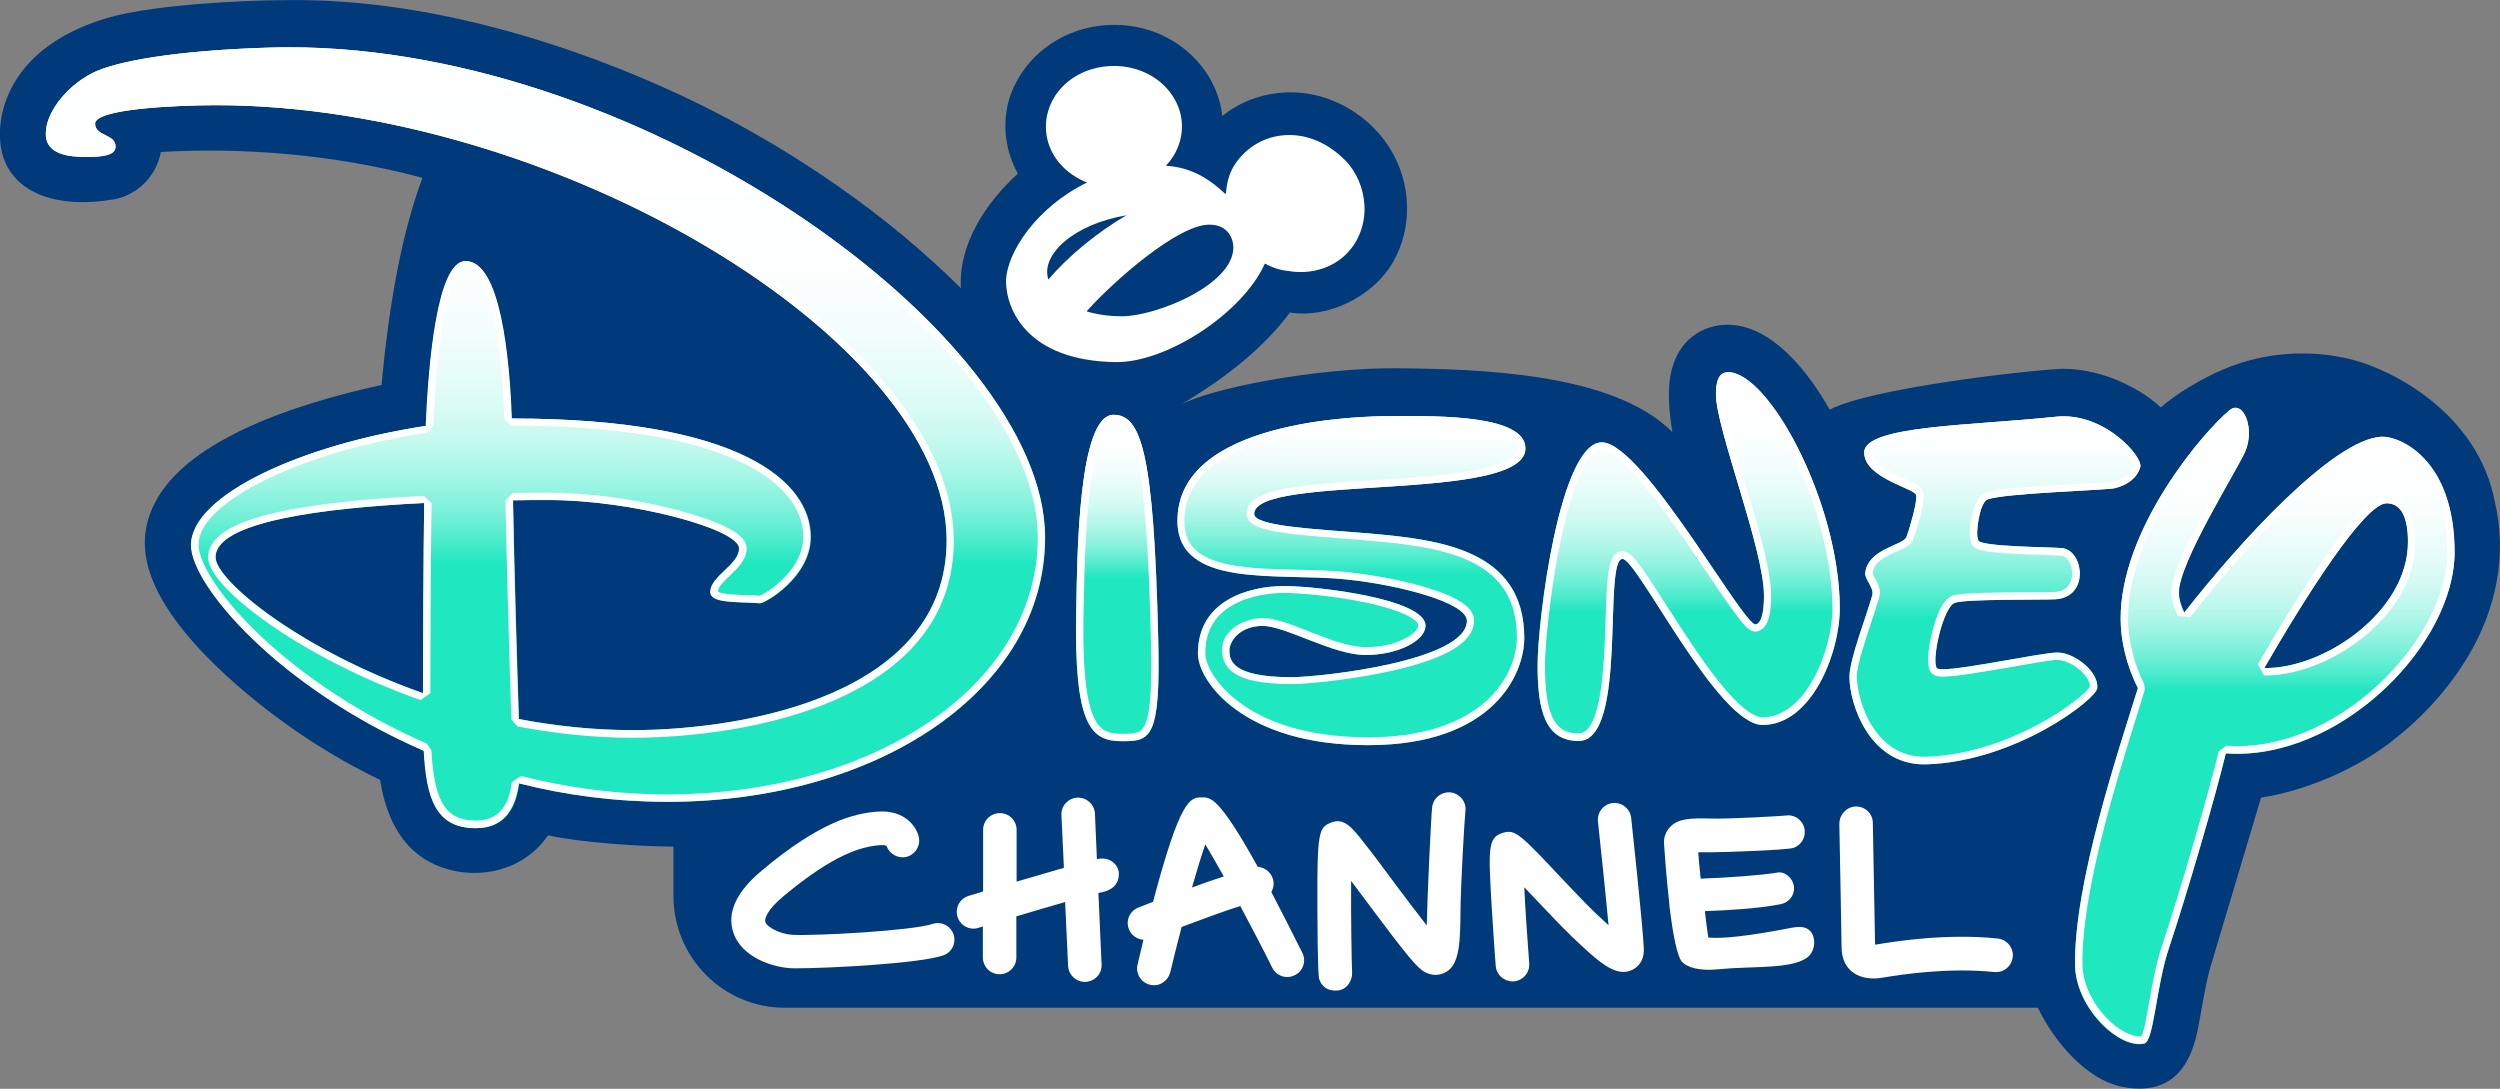
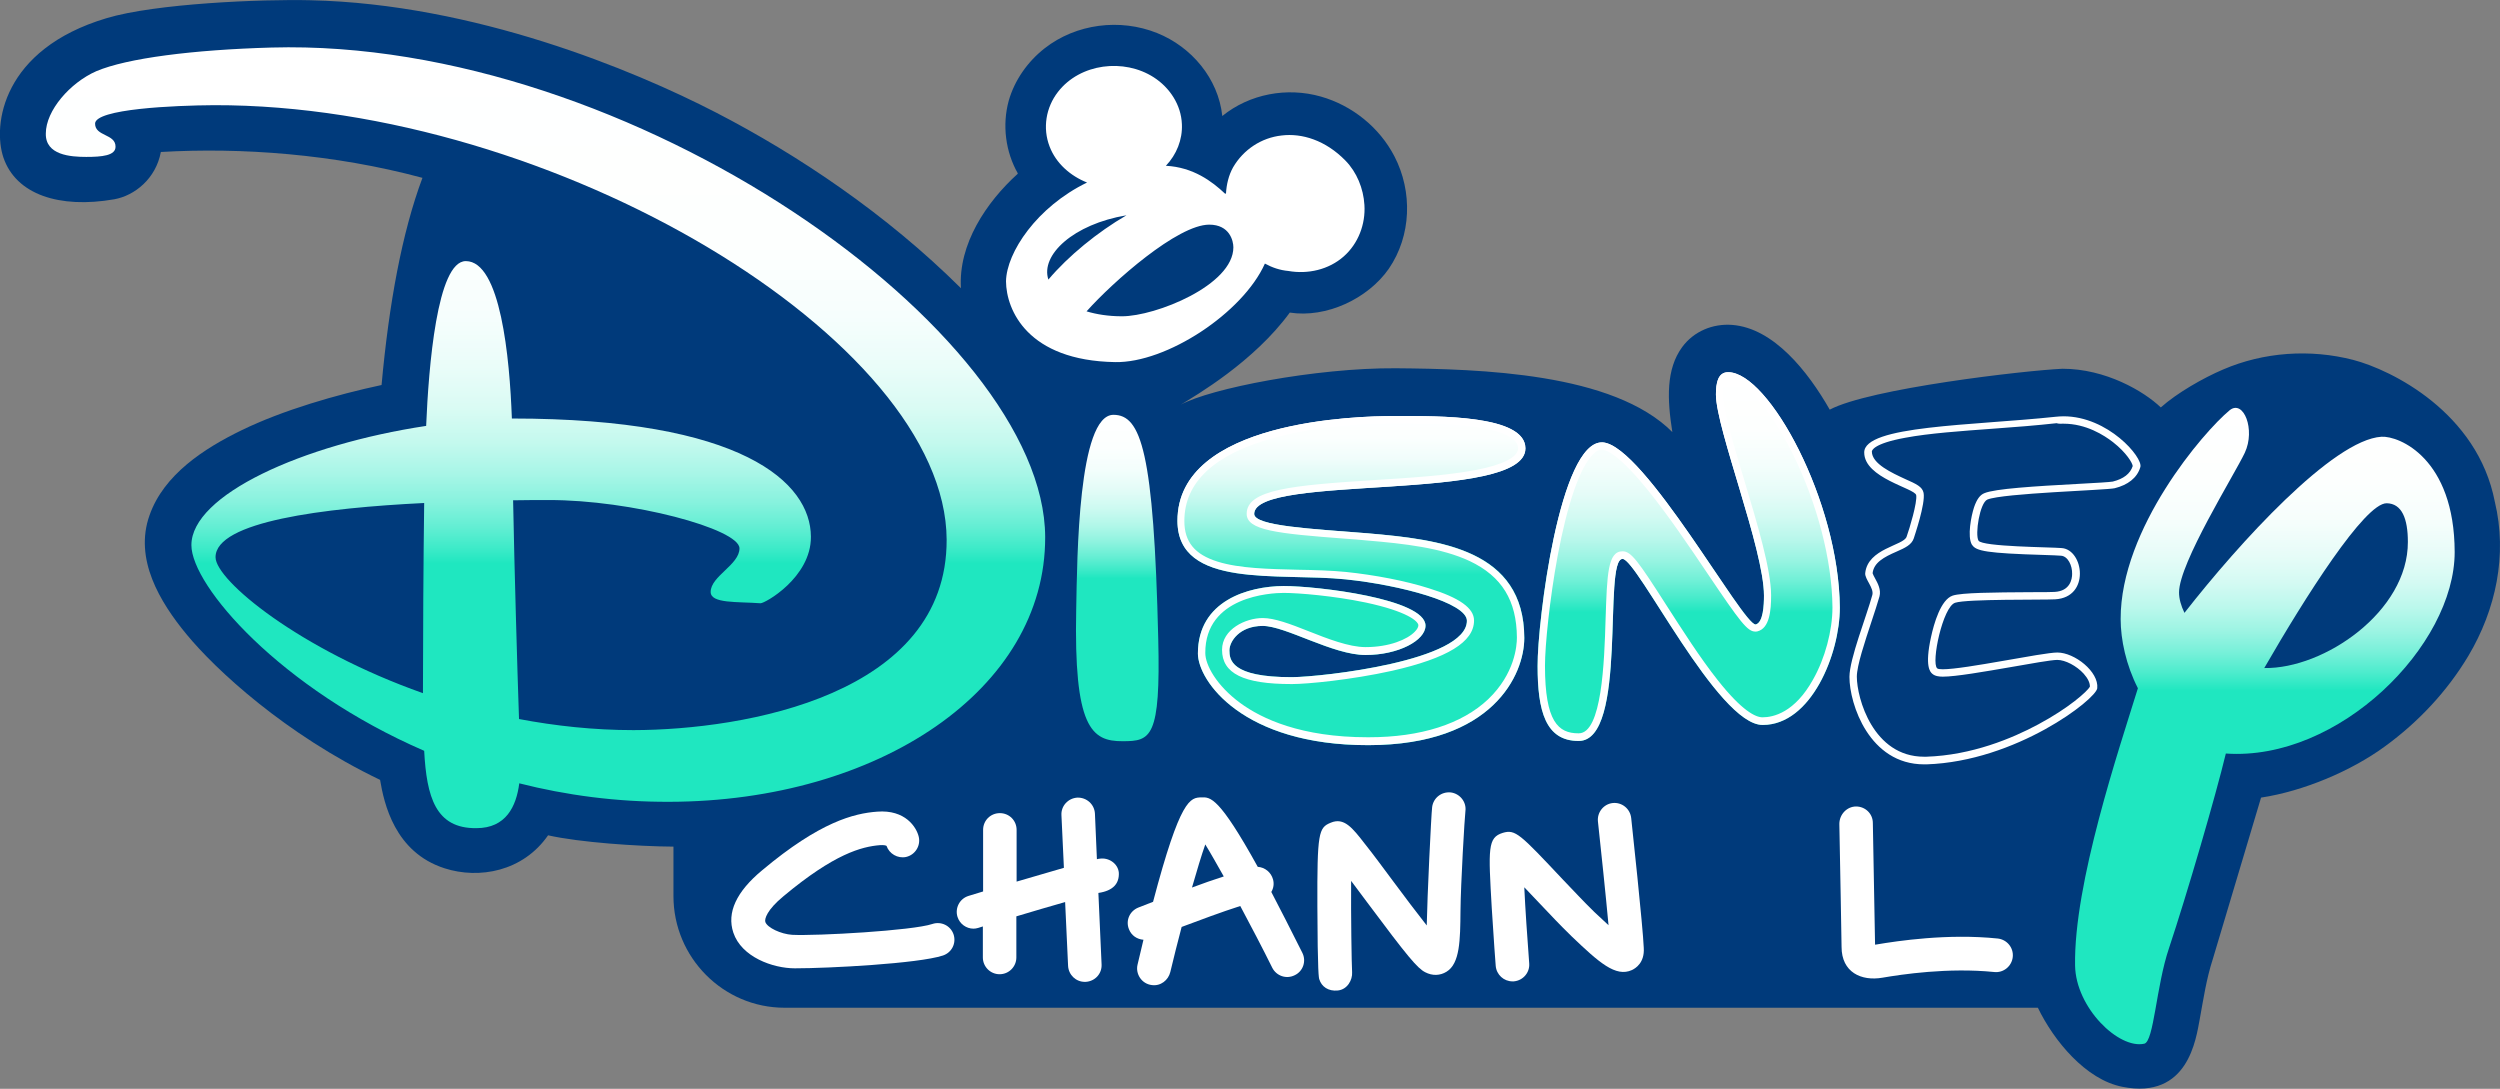
<svg xmlns="http://www.w3.org/2000/svg" version="1.1" id="svg2" x="0px" y="0px" viewBox="0 0 1014.9 442" style="enable-background:new 0 0 1014.9 442;" xml:space="preserve">
  <rect x="0" y="0" width="1014.9" height="442" fill="#808080" stroke="none" />
  <style type="text/css">
	.st0{fill:#003A7B;}
	.st1{fill:url(#SVGID_1_);}
	.st2{fill:#FFFFFF;}
	.st3{fill:url(#SVGID_2_);}
	.st4{fill:url(#SVGID_3_);}
	.st5{fill:url(#SVGID_4_);}
	.st6{fill:url(#SVGID_5_);}
	.st7{fill:url(#SVGID_6_);}
</style>
  <path class="st0" d="M1012.8,203.7c-7-36.2-41.8-53.5-57.5-57.6c-17.5-4.5-36.3-3.2-52.8,3.9c-8,3.4-18.7,9.5-25.3,15.4  c-6.9-6.6-22.4-15.7-39.9-15.7c-15.4,0.7-78.3,8-94.5,16.6c-8.9-15.6-22.8-33.1-39.6-34.4c-7.9-0.6-15.6,2.6-20.3,9  c-6.6,9-6.1,21.2-4,34.5c-24-24.1-78-25.6-112.3-25.9c-32.6-0.2-75.2,8.2-87.3,14.8c6.1-3.7,29.7-17.4,44.3-37.4  c14.8,2.3,31.7-5.6,40.2-17.8c9.2-13.4,9.7-31.3,2.3-45.6c-6.1-11.8-17.2-20.7-29.9-24.3c-13.7-3.9-28.9-1.1-40,7.9  c-1.6-15.2-12.5-28.1-26.5-33.7c-15-6-32.8-3.8-45.6,6.2c-6.9,5.4-12.2,12.9-14.6,21.3c-2.7,9.9-1.3,20.7,3.7,29.5  c0,0-0.1,0.1-0.1,0.2C400.4,82.1,389,99.1,390.1,117c-30.4-30.2-66.1-54.1-99.4-71.3C257,28.3,192.5,1.6,126.1,0.1  C106.5-0.4,63,1.4,43.2,7.4C1,20-3.1,50.7,1.4,64c5.1,14.9,22.6,20.8,45,16.9c8.3-1.5,16.9-8.4,18.9-19.2  c32.6-1.9,70.2,0.8,106.2,10.5c-8.3,22.2-13.6,51.1-16.6,84.1c-18.2,3.9-40.1,10.2-56.9,18.4c-15,7.3-31.5,17.9-37.3,34.5  c-6.3,17.7,4.1,35.1,15.1,48.4c11.6,14.1,39.9,40.5,78.5,59c1.6,9.5,5.9,29.4,26.2,35.9c14,4.5,31.8,1.3,42-13.4  c12.8,2.9,36.5,4.5,50.9,4.6l0,20.1c0,24.9,20.2,45.3,45.1,45.3h508.8c6.4,13.3,19.4,29.2,34.3,32.1c26.8,5.3,29.9-19.6,31.4-27.4  c1.5-8.2,2.7-16.4,5.3-24.4l19.6-65.6c17.1-2.6,36.5-10.7,50.3-20.8c13.6-9.9,25.3-22.4,33.9-36.8  C1013.2,247.5,1018,225.3,1012.8,203.7" />
  <g>
    <linearGradient id="SVGID_1_" gradientUnits="userSpaceOnUse" x1="685.506" y1="151.146" x2="685.506" y2="300.738">
      <stop offset="0" style="stop-color:#FFFFFF" />
      <stop offset="0.158" style="stop-color:#FDFFFE" />
      <stop offset="0.251" style="stop-color:#F4FEFC" />
      <stop offset="0.327" style="stop-color:#E6FCF8" />
      <stop offset="0.393" style="stop-color:#D2FAF2" />
      <stop offset="0.454" style="stop-color:#B8F7EB" />
      <stop offset="0.51" style="stop-color:#98F4E2" />
      <stop offset="0.563" style="stop-color:#72F0D7" />
      <stop offset="0.612" style="stop-color:#47EBCB" />
      <stop offset="0.651" style="stop-color:#1FE7C0" />
    </linearGradient>
    <path class="st1" d="M701.5,151.1c-4.1,0-4.9,4.4-4.9,9.1c0.1,14,19.5,62.8,19.5,81.6c0,3.9-0.3,10.8-3.3,11.7   c-4.7,1.3-45.2-72.6-62.1-73.9h0c-17.4-1.2-26.6,72.6-26.5,90.8c0,18.2,3.2,30.4,16.7,30.4c20.1,0,9.7-73.9,17.8-73.9   c5.9,0,38.7,67.5,56.9,67.4c19.7,0,31.3-28.9,31.3-47.6C746.6,203.7,718.1,151.1,701.5,151.1z" />
    <path class="st2" d="M701.6,151.1v3c5.4,0,15.8,9.4,26.1,30c10,20.1,16.1,43.5,16.2,62.5c0,9.4-3,20.7-7.9,29.3   c-7.4,13.3-16,15.3-20.5,15.3c-2.8,0-8.3-2.6-18.1-15c-7.3-9.2-14.6-20.7-21.1-30.8c-11.2-17.5-14.1-21.6-17.6-21.6   c-6,0-6.3,9.2-6.9,27.6c-0.5,17.3-1.5,46.3-10.9,46.3l-0.1,0c-8.2,0-13.6-4.7-13.6-27.4c0-8.2,1.9-27.1,5.1-44.4   c4-21.5,9.1-36.2,14.4-41.5c1.3-1.3,2.4-1.9,3.5-1.9c0,0,0,0,0,0c0.1,0,0.1,0,0.2,0c2.1,0.2,7.4,2.6,19,17   c8.1,10.1,16.5,22.5,23.9,33.5c13.2,19.6,16.1,23.4,19.3,23.4c0.3,0,0.6,0,0.9-0.1c4.9-1.3,5.5-8.5,5.5-14.6   c0-10.5-5.6-29.1-11-47.1c-4.4-14.6-8.5-28.4-8.5-34.5c0-2.3,0.2-4.1,0.7-5.1c0.4-0.9,0.7-1,1.3-1L701.6,151.1 M701.6,151.1   C701.5,151.1,701.5,151.1,701.6,151.1c-4.2,0-5,4.4-5,9.1c0.1,14,19.5,62.8,19.5,81.6c0,3.9-0.3,10.8-3.3,11.7c0,0-0.1,0-0.1,0   c-5.3,0-45.2-72.6-62-73.9h0c-0.1,0-0.3,0-0.4,0c-17.1,0-26.2,72.8-26.1,90.8c0,18.2,3.2,30.4,16.6,30.4c0,0,0,0,0.1,0   c20.1,0,9.7-73.9,17.8-73.9c5.9,0,38.6,67.4,56.8,67.4c0,0,0,0,0.1,0c19.7,0,31.3-28.9,31.3-47.6   C746.6,203.7,718.1,151.1,701.6,151.1L701.6,151.1z" />
  </g>
  <g>
    <linearGradient id="SVGID_2_" gradientUnits="userSpaceOnUse" x1="548.648" y1="168.923" x2="548.648" y2="302.521">
      <stop offset="0" style="stop-color:#FFFFFF" />
      <stop offset="6.708037e-02" style="stop-color:#FBFFFE" />
      <stop offset="0.132" style="stop-color:#F0FDFB" />
      <stop offset="0.195" style="stop-color:#DCFBF5" />
      <stop offset="0.259" style="stop-color:#C1F8EE" />
      <stop offset="0.321" style="stop-color:#9EF5E4" />
      <stop offset="0.384" style="stop-color:#73F0D7" />
      <stop offset="0.445" style="stop-color:#40EBC9" />
      <stop offset="0.481" style="stop-color:#1FE7C0" />
    </linearGradient>
    <path class="st3" d="M555.2,216.5c-22.2-1.8-46.1-2.9-46-7.9c0.2-16.4,110.2-4.3,110.1-26.6c-0.1-13.4-34.3-13.2-53.6-13.1l0,0   c-14.5,0-87.8,1.8-87.7,42.6c0.1,27.7,41.1,20.9,68.3,23.7c22.2,2.3,49.2,9.5,49.2,16.8c0,16.3-58.8,22.8-70.9,22.9   c-25,0.1-25.5-7.2-25.5-10.9c0-3.6,4.1-9.9,13.5-9.9c9.3,0,28.6,11.9,41.8,11.8c13.3,0,24.3-5.9,24.3-11.9   c0-10.9-44-16.1-57.6-16.1c-14.3,0.1-34.8,5.9-34.8,27.4c0,11.1,18.3,37.4,69.4,37.2c50.4-0.1,63.1-28.7,63.1-43.5   C618.8,223.1,584.8,219,555.2,216.5z" />
    <path class="st2" d="M570.9,171.9c9.5,0,21.6,0.2,31,1.9c6.6,1.2,14.4,3.6,14.4,8.2c0,3.5-6.1,6.7-17.2,8.8   c-11.5,2.2-26.7,3.2-41.4,4.1c-32.9,2.1-51.5,3.8-51.6,13.6c-0.1,6.8,12.3,8.1,40.2,10.2c2.8,0.2,5.7,0.4,8.5,0.7   c15.5,1.3,30.4,3,41.9,8.4c13,6.2,19,16,19.1,31c0,3.3-0.8,14.7-11.7,25.1c-10.6,10-27.3,15.4-48.4,15.4l-0.5,0   c-27,0-43-7.5-51.7-13.9c-9.7-7.1-14.2-15.5-14.2-20.3c-0.1-23,26.5-24.4,31.8-24.4c6.1,0,20.4,1.2,33.3,3.9   c16.9,3.6,21.3,7.6,21.4,9.2c0,0.8-0.5,1.7-1.5,2.7c-3,3.1-10.3,6.2-19.9,6.2l-0.1,0c-6.6,0-15.4-3.4-23.2-6.5   c-7.3-2.9-13.7-5.3-18.5-5.3c-6.9,0-16.5,4.5-16.5,12.9c0,9.6,8.7,13.9,28.1,13.9l0.4,0c6,0,24-1.7,40.6-5.4   c22.4-5.1,33.2-11.7,33.2-20.4c0-5-5.8-9.2-18.4-13.1c-9.4-3-22-5.4-33.5-6.6c-6-0.6-12.8-0.8-19.4-0.9   c-11.7-0.3-23.9-0.5-32.8-3.3c-9.3-2.9-13.5-8-13.5-16.5c0-15.7,12.1-27.1,36.2-33.7c19.1-5.3,40.3-5.9,48.5-5.9l0.1,0   C567.4,171.9,569.1,171.9,570.9,171.9 M570.9,168.9c-1.8,0-3.5,0-5.2,0l0,0c-14.5,0-87.8,1.8-87.7,42.6   c0.1,27.7,41.1,20.9,68.3,23.7c22.2,2.3,49.2,9.5,49.2,16.8c0,16.3-58.8,22.8-70.9,22.9c-0.1,0-0.3,0-0.4,0   c-24.6,0-25.1-7.2-25.1-10.9c0-3.6,4.1-9.9,13.5-9.9c9.3,0,28.5,11.8,41.7,11.8c0,0,0.1,0,0.1,0c13.3,0,24.3-5.9,24.3-11.9   c0-10.9-44-16.1-57.6-16.1c-14.3,0.1-34.8,5.9-34.8,27.4c0,11.1,18.2,37.2,68.9,37.2c0.2,0,0.3,0,0.5,0   c50.4-0.1,63.1-28.7,63.1-43.5c-0.1-35.9-34.1-39.9-63.7-42.5c-22.2-1.8-46.1-2.9-46-7.9c0.2-16.4,110.2-4.3,110.1-26.6   C619.2,169.8,590.6,168.9,570.9,168.9L570.9,168.9z" />
  </g>
  <path class="st2" d="M457.3,87.4c-21.5,3.6-35,16.1-31.7,26.1C433.7,103.9,445.6,94.2,457.3,87.4 M441.1,126.4c4,1.2,8.8,2,14.4,2  c13.6,0,45.2-12.6,45.2-28c0-2.6-1.5-9.2-9.8-9.2C478.1,91.2,452,114.2,441.1,126.4 M441.3,74.1c-6.8-2.7-12.6-7.8-15.2-14.6  c-2.9-7.5-1.5-15.9,3.4-22.2c9-11.6,26.8-13.7,38.9-5.9c6.5,4.2,11.1,11.2,11.4,19c0.3,6.3-2.2,12.4-6.5,16.9  c11.1,0.6,18.7,6.3,24,11.3c0.1,0,0.2,0,0.4,0c0.2-3.7,1.1-7.5,2.9-10.7c4.2-7.2,11.5-12,19.7-12.9c8.2-1,17.8,1.9,25.9,10.2  c4.6,4.7,7.3,11.3,7.7,18c0.5,7.8-2.5,15.7-8.4,20.9c-6.1,5.4-14.6,7.3-22.5,5.9c-3.4-0.3-6.6-1.4-9.5-3c-9,20.1-40,40.4-60.8,40  c-35.5-0.6-44.2-21.1-44.3-32.8C408.6,102.5,420.9,84,441.3,74.1" />
  <g>
    <linearGradient id="SVGID_3_" gradientUnits="userSpaceOnUse" x1="221.43" y1="19.203" x2="221.43" y2="336.072">
      <stop offset="0" style="stop-color:#FFFFFF" />
      <stop offset="0.253" style="stop-color:#FDFFFE" />
      <stop offset="0.344" style="stop-color:#F6FEFD" />
      <stop offset="0.409" style="stop-color:#EAFDF9" />
      <stop offset="0.461" style="stop-color:#DAFBF4" />
      <stop offset="0.506" style="stop-color:#C4F9EE" />
      <stop offset="0.546" style="stop-color:#A8F6E7" />
      <stop offset="0.582" style="stop-color:#88F2DE" />
      <stop offset="0.615" style="stop-color:#62EED3" />
      <stop offset="0.645" style="stop-color:#39EAC7" />
      <stop offset="0.661" style="stop-color:#1FE7C0" />
    </linearGradient>
    <path class="st4" d="M110.2,19.3c-31.8,0.9-58.6,4.3-71.1,9.6c-10.7,4.7-20.5,16-20.5,25.3C18.4,63,28.7,63.7,35,63.7   c6.3,0,12-0.5,11.9-4.2c0-5.2-8.3-4.1-8.3-9.3c0-6,32.2-7.4,48.3-7.5C225,42.4,384,138,384.3,219.1c0.2,63-81.9,77.2-127.1,77.3   c-16.1,0-31.7-1.7-46.5-4.5c-0.7-20.1-1.9-62.2-2.4-88.8c5.2-0.1,10.1-0.1,14.3-0.1c33.6-0.1,77.5,11.7,77.6,19.6   c0,6.7-11.7,11.3-11.7,17.7c0,4.8,10.8,3.9,20.2,4.6c1.6,0.2,20.6-10.4,20.5-27c-0.1-22.1-27.9-48-121.4-48l0,0   c-0.9-24.8-4.6-63.9-18.7-63.9c-11.7,0-15.1,43.1-16.1,66.9c-50.4,7.6-95.3,28.1-95.3,48.4c0,16.5,36.1,58.2,94.5,83.5   c1,18.7,4.6,31.6,21.2,31.4c12,0,16.2-8.8,17.4-18.2c18.9,4.8,39.4,7.6,61,7.5c84.7-0.2,152.7-45.5,152.5-107.5   C424,134.8,256.2,15.2,110.2,19.3z M171.7,281.4c-50.1-17.7-84.2-45.8-84.2-55.2c0-14.5,44-20,84.7-22   C171.9,226.9,171.7,259.5,171.7,281.4z" />
-     <path class="st2" d="M117.6,22.2c34.2,0,70.5,6.5,107.8,19.4c34.1,11.8,68,28.6,97.9,48.8c60.3,40.6,97.9,89.5,98,127.5   c0.1,28.7-15.2,55.1-43.1,74.5c-27.8,19.3-65.6,29.9-106.4,30.1l-0.5,0c-20.3,0-40.4-2.5-59.8-7.5l-3.7,2.5   c-0.9,6.7-3.4,15.6-14.5,15.6l-0.2,0c-12.1,0-16.8-7.5-18-28.6l-1.8-2.6c-25.7-11.2-50-27-68.3-44.5c-18-17.3-24.4-30.3-24.4-36.3   c0-17.3,41.6-37.7,92.7-45.4l2.6-2.8c0.5-11.6,1.6-28.3,4-42c1.3-7.2,2.8-12.9,4.5-16.7c1.5-3.4,3.2-5.3,4.6-5.3   c8.2,0,14.4,23.9,15.7,61l3,2.9c42,0,73.8,5.2,94.4,15.4c15.4,7.6,24,18.2,24,29.6c0,13.5-14.5,22.9-17.7,24   c-1.8-0.1-3.6-0.2-5.4-0.2c-3.9-0.1-10.3-0.4-11.6-1.5c0.1-1.8,2.5-4.1,4.8-6.3c3.2-3.1,6.9-6.5,6.9-11.2c0-3.2-2.9-6.1-9.1-9   c-4.7-2.3-11.4-4.5-19.2-6.6c-16.8-4.4-36.1-7-51.8-7l-0.5,0c-4.3,0-9.1,0-14.3,0.1l-3,3.1c0.5,27.1,1.7,69,2.4,88.9l2.4,2.8   c15.8,3,31.4,4.6,46.5,4.6l0.6,0c14.1,0,50.4-1.6,81.8-15.3c14.6-6.4,26.2-14.6,34.2-24.4c9.4-11.4,14.2-25.1,14.1-40.6   c-0.1-20.3-9.4-41.7-27.8-63.6c-17-20.2-41.3-40.1-70.4-57.5c-29.1-17.4-62.3-31.9-96.1-42c-36.3-10.8-71.7-16.3-105.3-16.3l-0.8,0   c-5.2,0-18.7,0.2-30.5,1.5c-14.8,1.6-20.8,4.2-20.8,8.9c0,4.5,3.5,6.2,5.8,7.3c2.2,1.1,2.5,1.4,2.5,1.9c-0.4,0.3-2,1.2-9,1.2   l-0.4,0c-5.9,0-9.8-1-11.7-2.8c-0.9-0.9-1.3-2.1-1.3-3.6l0-0.1c0-7.6,8.7-18.1,18.7-22.5c11.8-5,38-8.5,70-9.3   C112.7,22.2,115.2,22.2,117.6,22.2 M170.7,284.2l4-2.8c0-22.8,0.2-55.9,0.5-77.1l-3.1-3c-59.8,3-87.6,10.9-87.6,25   C84.5,238.7,123,267.4,170.7,284.2 M117.6,19.2c-2.5,0-4.9,0-7.4,0.1c-31.8,0.9-58.6,4.3-71.1,9.6c-10.7,4.7-20.5,16-20.5,25.3   c-0.2,8.6,9.6,9.5,15.9,9.5c0.2,0,0.3,0,0.5,0c6.3,0,12-0.5,11.9-4.2c0-5.2-8.3-4.1-8.3-9.3c0-6,32.2-7.4,48.3-7.5   c0.3,0,0.5,0,0.8,0c137.9,0,296.3,95.4,296.6,176.4c0.2,63-81.9,77.2-127.1,77.3c-0.2,0-0.4,0-0.6,0c-15.9,0-31.3-1.7-46-4.5   c-0.7-20.1-1.9-62.2-2.4-88.8c5.2-0.1,10.1-0.1,14.3-0.1c0.2,0,0.4,0,0.5,0c33.5,0,76.9,11.8,77,19.6c0,6.7-11.7,11.3-11.7,17.7   c0,4.8,10.8,3.9,20.2,4.6c0,0,0,0,0,0c1.9,0,20.5-10.5,20.5-27c-0.1-22.1-27.9-48-121.4-48l0,0c-0.9-24.8-4.6-63.9-18.7-63.9   c0,0,0,0,0,0c-11.7,0-15.1,43.1-16.1,66.9c-50.4,7.6-95.3,28.1-95.3,48.4c0,16.5,36.1,58.2,94.5,83.5c1,18.6,4.5,31.4,21,31.4   c0.1,0,0.2,0,0.2,0c12,0,16.2-8.8,17.4-18.2c18.7,4.8,39.1,7.5,60.6,7.5c0.2,0,0.3,0,0.5,0c84.7-0.2,152.7-45.5,152.5-107.5   C424,136.2,261.8,19.2,117.6,19.2L117.6,19.2z M171.7,281.4c-50.1-17.7-84.2-45.8-84.2-55.2c0-14.5,44-20,84.7-22   C171.9,226.9,171.7,259.5,171.7,281.4L171.7,281.4z" />
  </g>
  <path class="st2" d="M322.7,393.1c-9,0-21.7-4.6-25-14.5c-2.7-8.1,1.2-16.6,11.7-25.3c23.5-19.7,37.3-23.1,46.7-23.8  c11.4-0.9,16,6.3,16.9,10.3c0.8,3.7-1.6,7.3-5.2,8.1c-3.4,0.7-6.8-1.3-7.9-4.5c-0.3-0.2-1.1-0.4-2.7-0.3  c-7.4,0.6-18.5,3.5-39.1,20.7c-6.8,5.6-7.8,9.3-7.4,10.5c0.8,2.3,6.3,4.9,10.9,5.2c9.9,0.5,48.9-1.7,56.9-4.4  c3.6-1.2,7.4,0.7,8.6,4.2c1.2,3.6-0.7,7.4-4.3,8.6C372.8,391.2,336.3,393.1,322.7,393.1" />
  <path class="st2" d="M445.9,362.5l1.3,29c0.2,3.8-2.7,6.9-6.5,7.1c-0.1,0-0.2,0-0.3,0c-3.6,0-6.6-2.8-6.8-6.5l-1.2-25.9  c-5.9,1.7-12.9,3.7-19.8,5.8v16.7c0,3.7-3,6.8-6.8,6.8c-3.8,0-6.8-3.1-6.8-6.8v-12.6c-0.7,0.2-1.3,0.4-1.9,0.6  c-0.7,0.2-1.3,0.3-1.9,0.3c-2.9,0-5.6-1.9-6.5-4.8c-1.1-3.6,0.9-7.4,4.5-8.5c1.2-0.4,3.3-1,5.9-1.8v-25c0-3.8,3-6.8,6.8-6.8  c3.8,0,6.8,3,6.8,6.8v21c6.4-1.9,13.3-3.9,19.2-5.6l-1-21.4c-0.2-3.7,2.7-6.9,6.5-7.1c3.7-0.1,6.9,2.7,7.1,6.5l0.8,18.5  c0.4-0.1,0.8-0.2,1.1-0.2c3.7-0.6,7.5,2,7.8,5.7C454.4,358.6,452,361.6,445.9,362.5" />
  <g>
    <linearGradient id="SVGID_4_" gradientUnits="userSpaceOnUse" x1="453.535" y1="168.44" x2="453.535" y2="300.945">
      <stop offset="0" style="stop-color:#FFFFFF" />
      <stop offset="9.916589e-02" style="stop-color:#FCFFFE" />
      <stop offset="0.169" style="stop-color:#F3FEFC" />
      <stop offset="0.23" style="stop-color:#E3FCF7" />
      <stop offset="0.286" style="stop-color:#CDFAF1" />
      <stop offset="0.339" style="stop-color:#B1F7E9" />
      <stop offset="0.389" style="stop-color:#8EF3DF" />
      <stop offset="0.437" style="stop-color:#64EED3" />
      <stop offset="0.482" style="stop-color:#35E9C6" />
      <stop offset="0.501" style="stop-color:#1FE7C0" />
    </linearGradient>
    <path class="st5" d="M470.2,259.3c-1.8-76.2-7-90.9-18.2-90.9c-14.3,0.1-14.7,57.7-15.1,78.8c-1,48.1,6.1,53.8,18.9,53.7   C467.2,300.9,471.2,299.6,470.2,259.3z" />
-     <path class="st2" d="M452,171.4c2.3,0,6.5,0,9.7,14.5c2.9,13.2,4.6,35.8,5.5,73.5c0.6,22.9-0.5,33.6-3.7,36.8   c-1.4,1.4-3.5,1.7-7.7,1.7l-0.2,0c-4.4,0-7-0.8-9-2.8c-5.2-5.3-7.3-20.1-6.7-47.8c0-1.1,0-2.2,0.1-3.5c0.2-11.3,0.6-30.3,2.6-46   c1.1-8.5,2.5-15.2,4.3-19.7C447.7,175.6,449.7,171.5,452,171.4 M452,168.4c-14.3,0.1-14.7,57.7-15.1,78.8c-1,47.7,6,53.7,18.6,53.7   c0.1,0,0.2,0,0.3,0c11.4,0,15.4-1.4,14.4-41.6C468.4,183.1,463.2,168.4,452,168.4L452,168.4z" />
  </g>
  <path class="st2" d="M543.1,402.1c-3.9,0.4-6.6-1.6-7.5-4.5c-0.2-0.5-0.7-2.1-0.8-29.6c-0.1-30,0.5-32,5.4-34  c5.4-2.3,8.8,2,13.9,8.6c3.3,4.1,7.4,9.7,11.8,15.6c4,5.4,9.2,12.3,13.3,17.5c0.2-11.3,1.8-44.9,2.2-48.1c0.5-3.7,3.8-6.3,7.6-5.9  c3.7,0.5,6.4,3.9,5.9,7.6c-0.3,2.3-1.9,29.2-2,40.6c-0.1,11.7-0.2,21.3-5.7,24.6c-2.6,1.6-5.7,1.7-8.6,0.2  c-3.2-1.6-7.2-6.4-23.6-28.4c-2-2.7-4.3-5.8-6.5-8.7c-0.1,14.3,0.2,33.7,0.4,37.1C549.1,397.8,547,401.7,543.1,402.1" />
  <path class="st2" d="M662.5,393.8c-6.6,3-13.3-3-24.6-13.8l-1-1c-2.9-2.8-7.5-7.6-12.3-12.7c-1.7-1.8-3.8-4-5.8-6.1  c0.4,8.7,1.2,20.2,2,30.9c0.3,3.7-2.5,7-6.3,7.3c-0.2,0-0.3,0-0.5,0c-3.5,0-6.5-2.7-6.8-6.3c0,0-0.9-11.7-1.6-23.4  c-1.4-24.3-1.7-28.7,4.5-30.6c5.1-1.5,6.9,0.4,24.3,18.9c4.5,4.7,9.1,9.6,11.8,12.2l1,1c1.5,1.4,3.6,3.4,5.8,5.4  c-1.1-12-3.1-31-4.3-42.1c-0.4-3.7,2.3-7.1,6-7.5c3.7-0.4,7.1,2.3,7.5,6.1c0.2,1.8,4.8,44.5,5.1,52.7  C667.7,390.8,664,393.1,662.5,393.8" />
-   <path class="st2" d="M733.4,388.9c-6.8,4.6-21.5,3.2-36.1,4.6c-7,0.7-12.4-0.6-14.6-3.2c-1.9-2.3-3.6-11.4-4.8-21.2  c-0.1-0.5-0.2-1.1-0.2-1.7c0-0.1,0-0.2,0-0.3c-1.4-12.3-2.2-24.9-2.2-25.1c0-3.2,1.5-5.3,2.7-6.5c3.4-3.3,8.2-3.4,16.4-3.2  c8.3,0.2,27.7-1,30.2-1.2c3.2-0.6,6.4,1.3,7.5,4.4c1.2,3.6-0.6,7.4-4.2,8.7c-2.6,0.9-28.4,1.8-33.8,1.8c-1,0-3-0.1-4.9,0  c0.3,3.5,0.4,5.1,1,10.7c11.1-0.4,25-1.4,31.3-2.5c3-0.5,6.5,2.5,6.6,6.3c0.1,2.9-1.9,5.9-5.6,6.6c-9.4,1.8-20.7,2.4-30.6,2.8  c0.3,2.6,1.1,9.1,1.4,10.7c6.1,0.6,17.5-0.8,33.5-3.9c3.7-0.7,6.8-0.8,8.7,2.4C737.3,382.2,736.5,386.8,733.4,388.9" />
  <path class="st2" d="M753.5,327.4c3.7,0,6.8,2.9,6.8,6.7c0,1.8,0.8,42.4,0.9,49.4c0.2,0,0.5-0.1,0.7-0.1c8.3-1.4,28.8-4.5,49.1-2.4  c3.7,0.4,6.5,3.7,6.1,7.5c-0.4,3.7-3.7,6.5-7.5,6.1c-18.8-1.9-37.8,1-45.4,2.3c-8.6,1.5-16.6-2.2-16.6-12.5c0-2.5-0.6-33.7-0.9-49.9  C746.7,330.6,749.8,327.4,753.5,327.4" />
  <g>
    <linearGradient id="SVGID_5_" gradientUnits="userSpaceOnUse" x1="809.795" y1="169.048" x2="809.795" y2="310.499">
      <stop offset="0" style="stop-color:#FFFFFF" />
      <stop offset="8.110888e-02" style="stop-color:#FBFFFE" />
      <stop offset="0.159" style="stop-color:#F0FDFB" />
      <stop offset="0.236" style="stop-color:#DCFBF5" />
      <stop offset="0.313" style="stop-color:#C1F8EE" />
      <stop offset="0.389" style="stop-color:#9EF5E4" />
      <stop offset="0.464" style="stop-color:#73F0D7" />
      <stop offset="0.538" style="stop-color:#40EBC9" />
      <stop offset="0.582" style="stop-color:#1FE7C0" />
    </linearGradient>
-     <path class="st6" d="M834.4,169.2c-33.8,3.6-77.7,3.5-77.6,14.5c0,10.4,20.5,14.5,21.1,17.3c0.5,2.9-2.7,13.6-3.9,16.9   c-1.2,3.6-15.8,4.7-16.8,14.8c-0.2,2.4,3.6,6,2.9,8.8c-2.3,8.5-9.3,26-9.3,33.3c0,11.2,8.3,36.2,31.3,35.5   c36.3-1.2,68.8-26.4,69.3-30.9c0.7-6.7-9.2-14.5-16.2-14.5c-7,0-46.2,8.7-48.9,6.4c-2.5-2.3,2.3-25,7.3-26.6   c4.9-1.6,35.5-1.1,40.6-1.4c14.3-0.8,11.6-20.1,2.7-20.8c-4.4-0.4-32.2-0.5-33.8-3c-1.5-2.5,0.5-15.4,3.6-16.7   c6.3-2.6,48.5-3.8,51.7-4.6c5.2-1.3,9.1-4.1,10.4-8.6C870.1,185.5,854.1,167,834.4,169.2z" />
    <path class="st2" d="M837.7,172c9.2,0,16.5,4.7,20.1,7.5c5.5,4.3,7.9,8.5,8,9.7c-1,3.1-3.7,5.2-8.1,6.3c-1,0.2-7.3,0.6-13.4,0.9   c-18.6,1-34.4,2-38.7,3.8c-1.8,0.7-3.1,2.5-4.2,5.7c-1.2,3.6-2.8,11.9-0.9,15.2l0.1,0.1c1.6,2.5,5.8,3.4,29.4,4.1   c3,0.1,5.7,0.2,6.7,0.3c2.8,0.2,4.6,4,4.5,7.4c0,2.1-0.8,7-7.2,7.3c-1.4,0.1-5.2,0.1-9.6,0.1c-15.2,0.1-28.1,0.2-31.7,1.4   c-4.8,1.6-7.6,11.3-8.8,16.9c-2.6,11.9-0.3,14.1,0.5,14.8c1.1,1,2.8,1.2,4.3,1.2c5.2,0,16.7-2,27.7-3.9c8-1.4,16.3-2.9,18.8-2.9   c3.2,0,7.8,2.4,10.7,5.6c1.7,1.9,2.6,3.8,2.5,5.3c-1,1.8-8.3,8.5-21,15.3c-10.6,5.7-27,12.5-45.4,13.1c-0.3,0-0.6,0-0.9,0   c-20.7,0-27.3-23.8-27.3-32.5c0-4.5,3.3-14.3,5.9-22.2c1.3-3.9,2.5-7.6,3.3-10.4c0.7-2.7-0.7-5.3-1.8-7.3c-0.4-0.7-0.9-1.7-1-2.1   c0.5-4.3,4.5-6.5,9.8-8.8c3.4-1.5,6-2.7,6.9-5.3l0,0c0.3-1,4.8-14.1,4-18.5c-0.5-2.5-2.9-3.6-7.4-5.6c-5.4-2.5-13.6-6.2-13.6-11.2   c0-0.3,0.4-3.2,13.6-5.6c9.6-1.8,22.4-2.7,36-3.7c8.5-0.6,17.2-1.3,25.4-2.2C835.7,172.1,836.7,172,837.7,172 M837.7,169   c-1.1,0-2.2,0.1-3.3,0.2c-33.8,3.6-77.7,3.5-77.6,14.5c0,10.4,20.5,14.5,21.1,17.3c0.5,2.9-2.7,13.6-3.9,16.9   c-1.2,3.6-15.8,4.7-16.8,14.8c-0.2,2.4,3.6,6,2.9,8.8c-2.3,8.5-9.3,26-9.3,33.3c0,11.1,8.1,35.5,30.3,35.5c0.3,0,0.7,0,1,0   c36.3-1.2,68.8-26.4,69.3-30.9c0.7-6.7-9.2-14.5-16.2-14.5c-6.1,0-37.4,6.8-46.5,6.8c-1.2,0-2-0.1-2.3-0.4   c-2.5-2.3,2.3-25,7.3-26.6c4.9-1.6,35.5-1.1,40.6-1.4c14.3-0.8,11.6-20.1,2.7-20.8c-4.4-0.4-32.2-0.5-33.8-3   c-1.5-2.5,0.5-15.4,3.6-16.7c6.3-2.6,48.5-3.8,51.7-4.6c5.2-1.3,9.1-4.1,10.4-8.6C870,185.7,855.8,169,837.7,169L837.7,169z" />
  </g>
  <path class="st2" d="M467.6,399.9c-4.2-0.5-6.7-4.6-5.8-8.3c0.8-3.6,1.7-6.9,2.4-10.1c-2.6-0.2-4.9-1.7-5.9-4.3  c-1.4-3.5,0.3-7.4,3.9-8.8c0.3-0.1,2.5-1,5.9-2.3c11.1-42.1,15.1-42.3,19.7-42.4c3.6-0.1,7.1-0.2,22.8,28.2c2.9,0.2,5.4,2.2,6.2,5.1  c0.5,1.8,0.2,3.6-0.7,5.1c3.6,6.9,7.8,15.1,12.6,24.7c1.7,3.4,0.3,7.5-3.1,9.1c-3.4,1.7-7.4,0.3-9.1-3c-4.1-8.3-8.7-17-13-25.1  c-7.5,2.4-16.6,5.8-23.8,8.5c-1.6,6.1-3.2,12.4-4.6,18.3C474.3,397.9,471.2,400.4,467.6,399.9 M483.9,360.3  c4.3-1.6,8.8-3.2,12.9-4.5c-2.9-5.1-5.4-9.6-7.5-13C487.7,347.3,485.9,353.4,483.9,360.3" />
  <g>
    <linearGradient id="SVGID_6_" gradientUnits="userSpaceOnUse" x1="919.424" y1="165.477" x2="919.424" y2="423.785">
      <stop offset="0" style="stop-color:#FFFFFF" />
      <stop offset="0.117" style="stop-color:#FDFFFE" />
      <stop offset="0.181" style="stop-color:#F5FEFC" />
      <stop offset="0.231" style="stop-color:#E7FCF8" />
      <stop offset="0.275" style="stop-color:#D4FAF3" />
      <stop offset="0.314" style="stop-color:#BBF8EC" />
      <stop offset="0.351" style="stop-color:#9CF4E3" />
      <stop offset="0.385" style="stop-color:#77F0D9" />
      <stop offset="0.416" style="stop-color:#4DECCD" />
      <stop offset="0.445" style="stop-color:#1FE7C0" />
    </linearGradient>
    <path class="st7" d="M966.8,177.3c-19.7,1.2-57.8,43.1-80,71.5c-1.4-2.9-2.2-5.7-2.2-8.3c0-11.9,22.5-47.8,26.7-56.7   c4.4-9.4-0.5-21.7-6.1-17.3c-10.6,8.7-44.4,48.1-44.3,84.8c0,8.4,2.2,18.7,7,28.1c-7.6,24.6-26.1,79.3-25.5,112.6   c0.3,17.1,17.7,34,28.1,31.7c3.9-0.9,4.8-23.3,10-38.7c7.3-21.9,19-62,23.1-79.1c45.9,3.2,92.9-43.8,92.9-81.8   C996.4,186,973.9,176.9,966.8,177.3z M919.2,271.2c16.6-28.8,40.8-67,49.7-66.9h0c6.2,0.1,8.6,6.3,8.6,15.7   C977.6,248.2,943.5,271.6,919.2,271.2z" />
-     <path class="st2" d="M907.5,168.5c0.2,0.1,0.7,0.5,1.3,1.7c1.3,2.8,1.8,7.8-0.3,12.2c-1,2.2-3.5,6.5-6.2,11.5   c-11,19.5-20.8,37.7-20.8,46.6c0,2.9,0.9,6,2.5,9.5l5.1,0.6c26.8-34.3,61.3-69.3,77.8-70.3c0.1,0,0.2,0,0.3,0   c2.6,0,9.2,1.8,15.2,8.4c9.1,10.1,11,24.7,11.1,35.3c0,16.3-9.3,35.3-25,51c-17.7,17.8-39.7,27.9-60.4,27.9c-1.4,0-2.9-0.1-4.3-0.2   l-3.1,2.3c-4.1,17.1-15.7,56.9-23,78.9c-2.4,7.1-3.9,15.5-5.2,22.8c-0.9,5.1-2.1,12.1-3.2,14c-0.3,0-0.5,0-0.8,0   c-8.5,0-22.8-14-23.1-29c-0.5-29.3,14-75.4,22.6-102.9c1-3.2,1.9-6.2,2.7-8.8l-0.2-2.2c-4.2-8.4-6.6-18.1-6.6-26.7   c-0.1-19.1,9.6-38.4,17.7-51.3c9.7-15.5,20.6-27.1,25.5-31.1C907.3,168.6,907.5,168.5,907.5,168.5 M919.8,274.2   c15,0,32.8-8.1,45.3-20.6c10-10,15.5-21.9,15.4-33.5c0-8.5-2.1-18.6-11.6-18.7l-0.1,0c-3.5,0-9.5,2.7-24.4,23.9   c-10.2,14.5-20.7,32.1-27.8,44.4l2.5,4.5C919.4,274.2,919.6,274.2,919.8,274.2 M907.5,165.5c-0.7,0-1.5,0.3-2.3,0.9   c-10.6,8.7-44.4,48.1-44.3,84.8c0,8.4,2.2,18.7,7,28.1c-7.6,24.6-26.1,79.3-25.5,112.6c0.3,16.1,15.6,31.9,26.1,31.9   c0.7,0,1.4-0.1,2-0.2c3.9-0.9,4.8-23.3,10-38.7c7.3-21.9,19-62,23.1-79.1c1.5,0.1,3,0.2,4.5,0.2c44.4,0,88.4-45.2,88.3-82   c-0.1-37.1-21.7-46.7-29.3-46.7c-0.2,0-0.3,0-0.5,0c-19.7,1.2-57.8,43.1-80,71.5c-1.4-2.9-2.2-5.7-2.2-8.3   c0-11.9,22.5-47.8,26.7-56.7C915,175.7,912,165.5,907.5,165.5L907.5,165.5z M919.8,271.2c-0.2,0-0.4,0-0.6,0   c16.6-28.7,40.7-66.9,49.7-66.9c0,0,0,0,0.1,0h0c6.2,0.1,8.6,6.3,8.6,15.7C977.6,248,944.1,271.2,919.8,271.2L919.8,271.2z" />
  </g>
</svg>